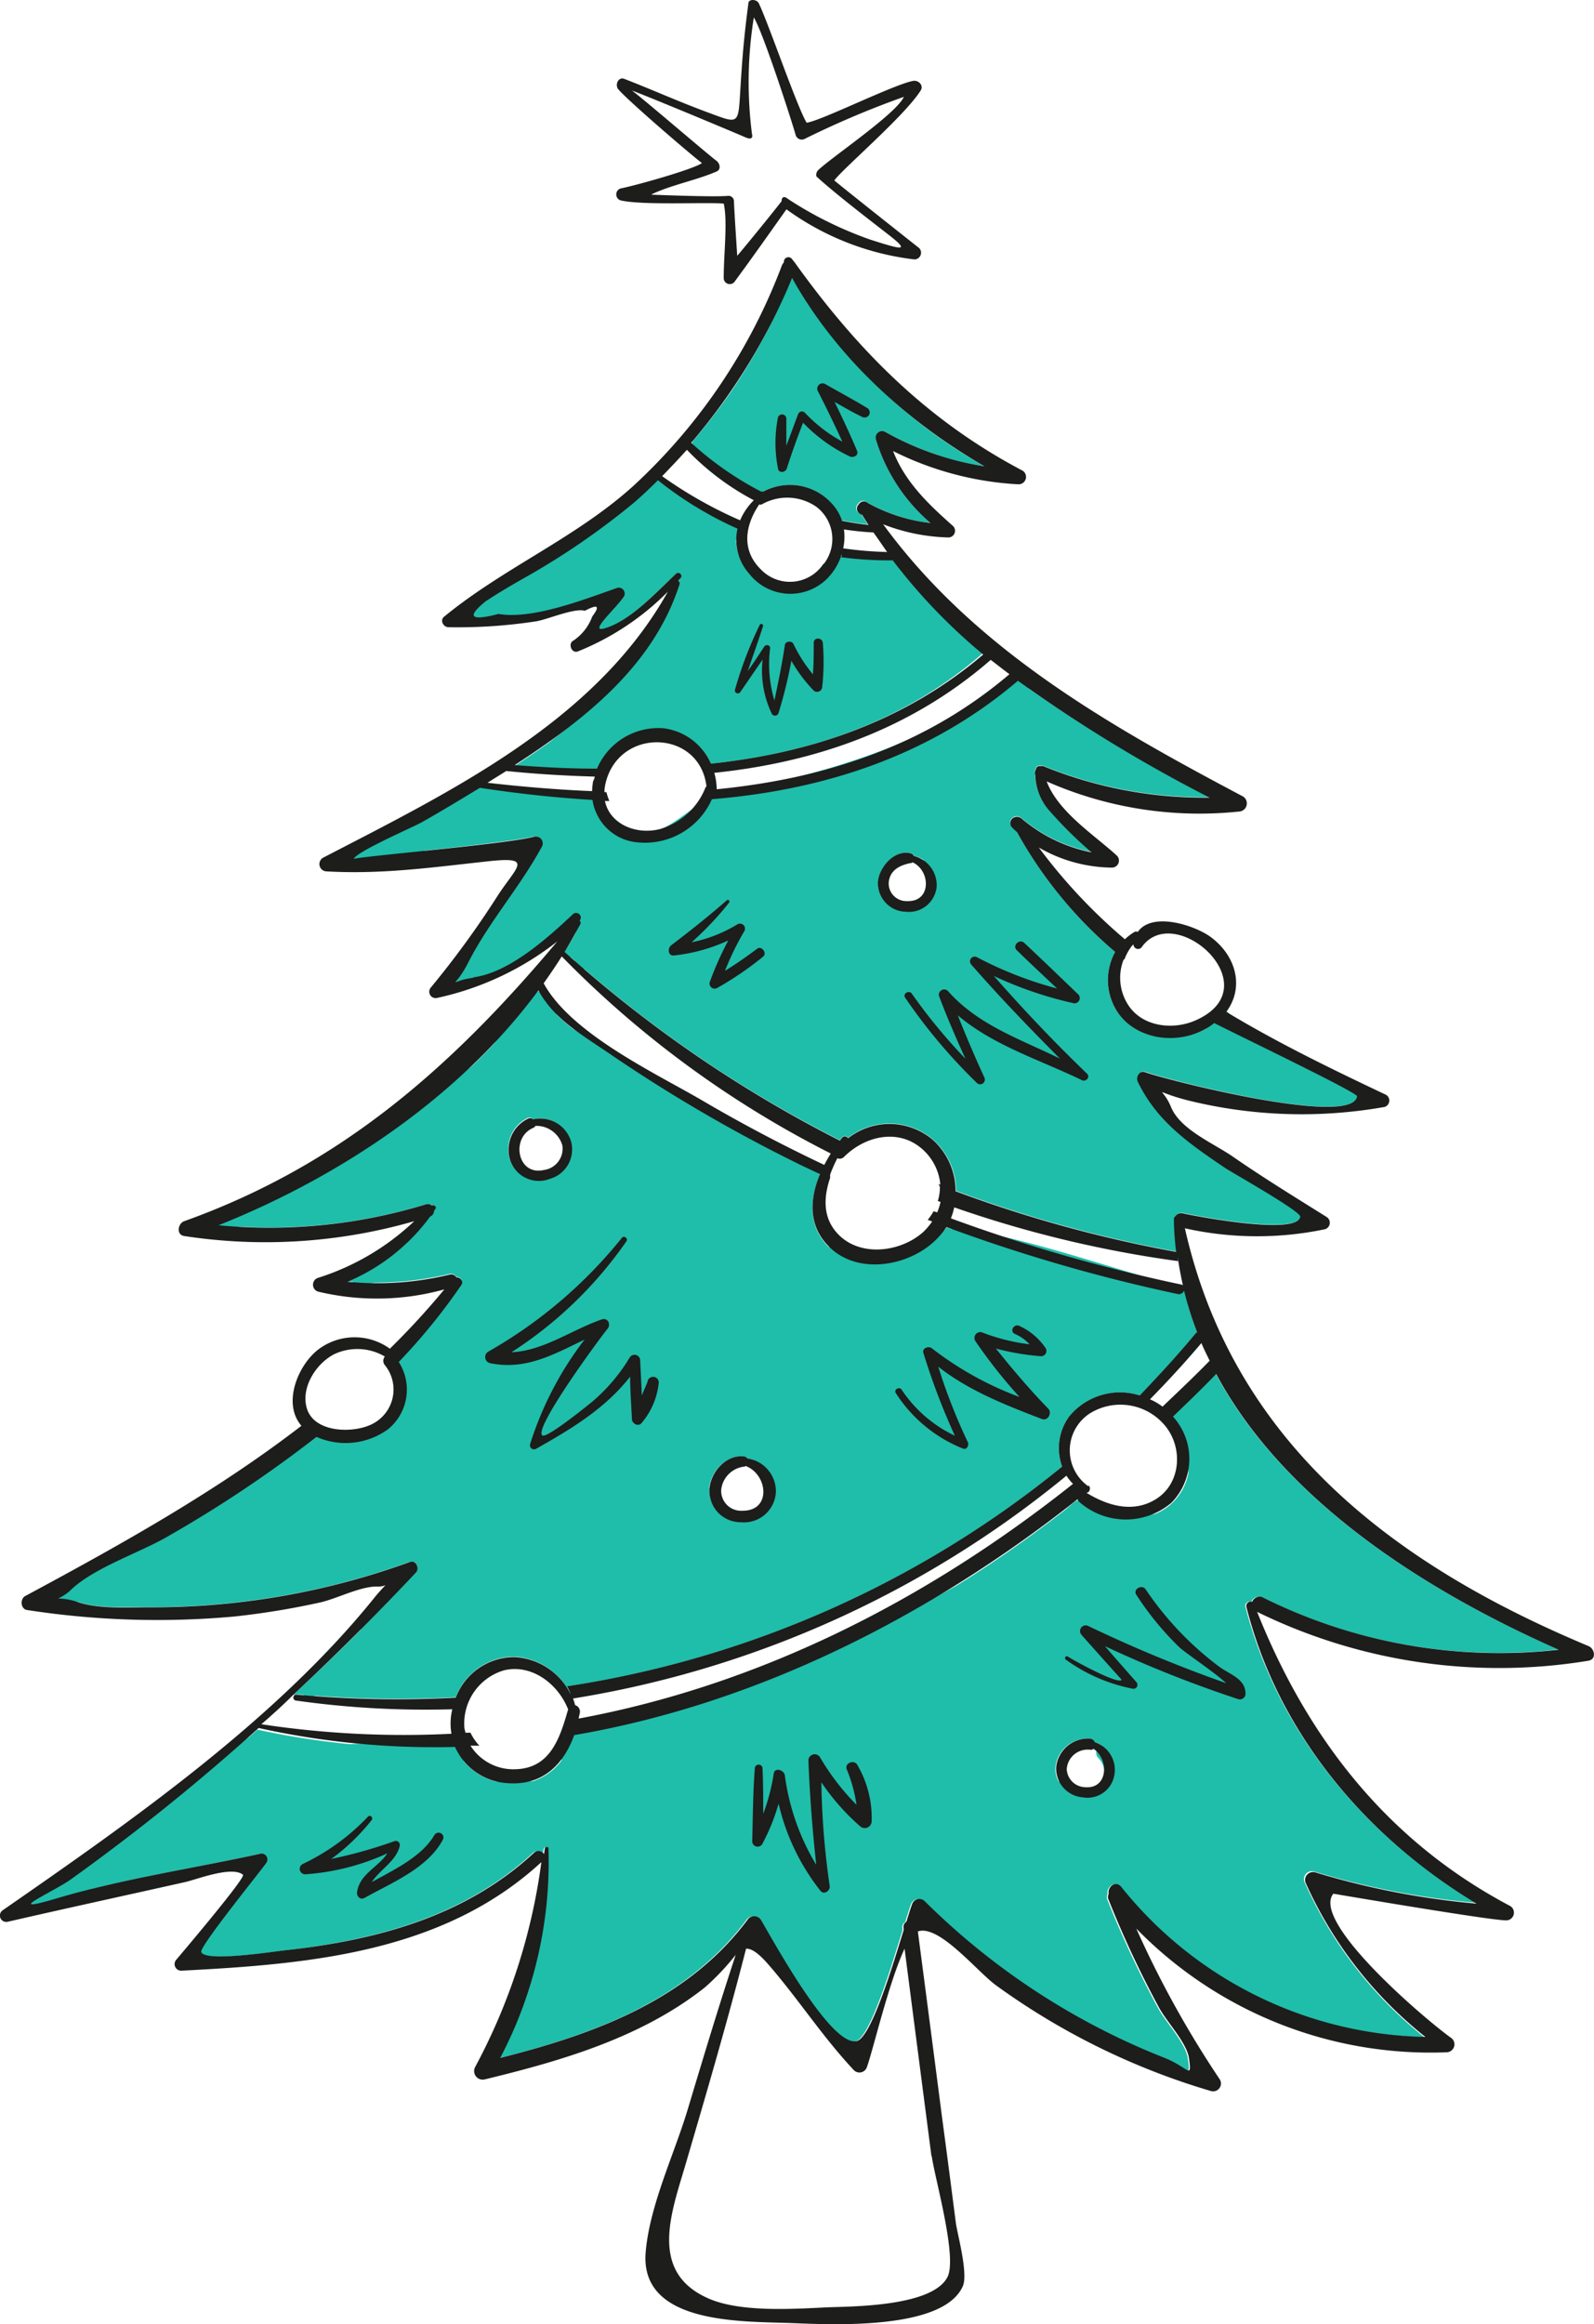
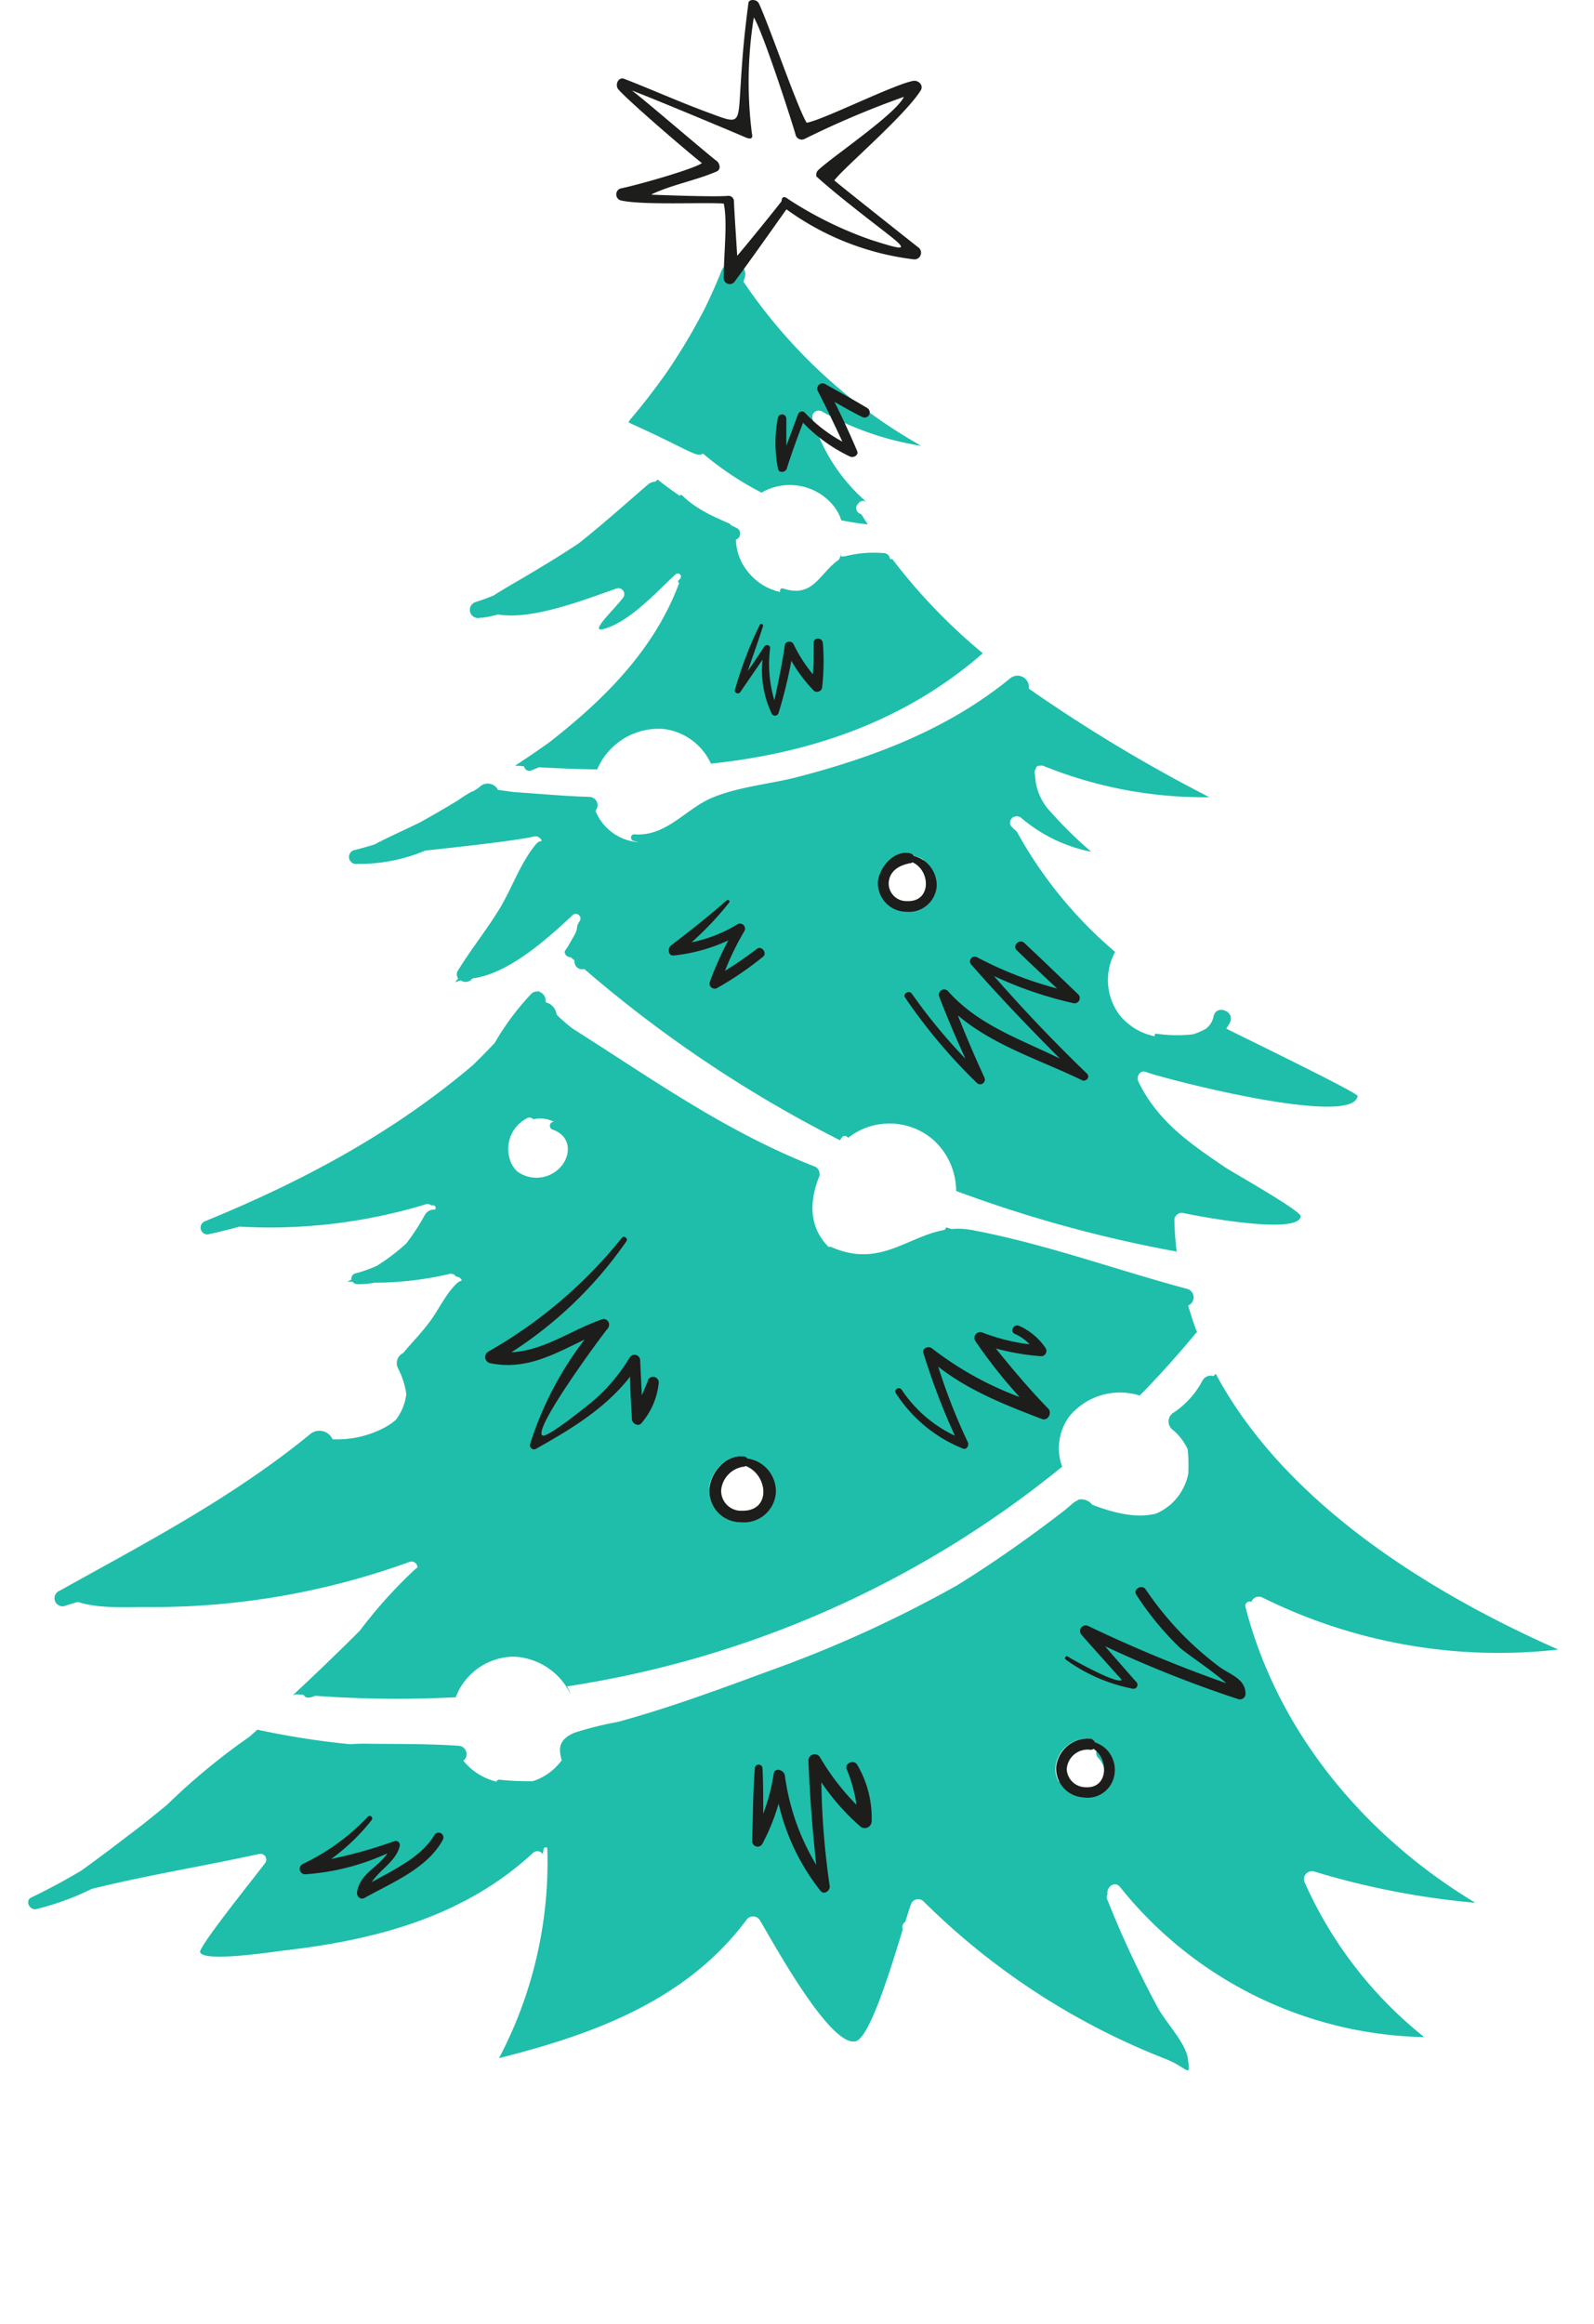
<svg xmlns="http://www.w3.org/2000/svg" viewBox="0 0 152.46 222.18">
  <defs>
    <style>.cls-1{isolation:isolate;}.cls-2{fill:#1ebeaa;mix-blend-mode:multiply;}.cls-3{fill:#1d1d1b;}</style>
  </defs>
  <g class="cls-1">
    <g id="Слой_1" data-name="Слой 1">
      <path class="cls-2" d="M119.69,153.13a.76.76,0,0,1,1-.44,50.84,50.84,0,0,0,28.35,5c-12.52-5.53-26.18-14.09-32.76-26.36-.07.08-.15.15-.22.22A.89.89,0,0,0,115,132a8.31,8.31,0,0,1-2.69,3,1,1,0,0,0-.21,1.63,5.27,5.27,0,0,1,1.49,1.9,12.78,12.78,0,0,1,.07,2.05c0,.06,0,.16,0,.29a5.4,5.4,0,0,1-1.56,2.83,5.5,5.5,0,0,1-1.54,1c-2,.49-4.18-.13-6.09-.85a1.32,1.32,0,0,0-1.33-.49s0,0,0,0l-.13.1a1.4,1.4,0,0,0-.36.22l-.81.69c-3.32,2.56-6.77,5-10.32,7.19a116.73,116.73,0,0,1-18,8.19c-4.74,1.75-9.55,3.53-14.43,4.86a30.94,30.94,0,0,0-4.19,1.05c-1.66.72-1.4,1.73-1.18,2.62a5.49,5.49,0,0,1-2.78,2c-.81,0-1.85,0-3.16-.15a.26.26,0,0,0-.29.19,5.88,5.88,0,0,1-3.17-2,.8.8,0,0,0-.46-1.43c-3-.21-6-.16-9-.2-.25,0-.74,0-1.37.05a78.12,78.12,0,0,1-8.87-1.39l0,0-.78.69A62.18,62.18,0,0,0,16,172.51c-1.21,1-2.44,2-3.67,2.91-1.51,1.16-3,2.29-4.57,3.41Q5.43,180.22,3,181.39c-.64.3-.17,1.26.47,1.11a26,26,0,0,0,5.31-1.93c5.27-1.31,10.73-2.18,16-3.34a.56.56,0,0,1,.62.81c-.29.46-6.4,8-6.26,8.57.26,1,6.79,0,7.93-.14,8.79-1,17.28-3.2,23.92-9.35a.61.61,0,0,1,.93.15c0-.18.06-.35.08-.52s.35-.23.35,0a40.24,40.24,0,0,1-4.62,20c9-2.27,17.87-5.48,23.64-13.18a.77.77,0,0,1,1.31,0c1.21,2,6.65,12.05,9.12,11.58,1.35-.25,3.34-6.77,4.52-10.62,0-.07,0-.13,0-.2a.57.57,0,0,1,.27-.61c.22-.72.4-1.3.53-1.64a.73.73,0,0,1,1.22-.31,67.83,67.83,0,0,0,23,15c2.31.88,2.56,2.05,2.27,0-.21-1.47-2.09-3.42-2.85-4.81a96.76,96.76,0,0,1-4.83-10.32.58.58,0,0,1,0-.56c-.13-.66.67-1.32,1.19-.7a38.21,38.21,0,0,0,29.1,14.36A39.39,39.39,0,0,1,124.81,180a.76.76,0,0,1,.85-1.1,76.26,76.26,0,0,0,15.45,3c-10.52-6.34-18.91-16.27-22-28.34A.42.42,0,0,1,119.69,153.13Zm-15.42,13.09a.56.56,0,0,1,.44.34h0a2.12,2.12,0,0,1,.71.34A.68.68,0,0,0,105,168a2.18,2.18,0,0,1,0,3.12,2.31,2.31,0,0,1-3.33-.79.22.22,0,0,0-.4,0,2.39,2.39,0,0,1-.31-1.46A3.05,3.05,0,0,1,104.27,166.22Z" />
      <path class="cls-2" d="M45.94,59.05l.19,0a10.11,10.11,0,0,0,1.51-.31c3.28.56,8.25-1.41,11.38-2.5a.57.57,0,0,1,.62.83c-.68,1-3.42,3.48-1.9,3.06,2.51-.7,5-3.5,6.87-5.22a.3.3,0,0,1,.43.43,2.61,2.61,0,0,0-.22.24.27.27,0,0,1,.13.18C62.58,62.11,57.8,66.87,52.49,71c-1.07.76-2.16,1.5-3.24,2.21.29,0,.59,0,.88.06a.5.5,0,0,0,.68.38c.25-.09.49-.2.74-.3,1.85.1,3.71.18,5.57.2a6.38,6.38,0,0,1,6.38-3.86A5.75,5.75,0,0,1,68,73C77.47,72,86.49,69,94,62.45a54.75,54.75,0,0,1-8.65-9s0,0-.09,0h-.13a.63.63,0,0,0-.68-.58,11.11,11.11,0,0,0-3.66.32l-.37,0a1.45,1.45,0,0,0,.05-.3,5.19,5.19,0,0,1-.23.62l-.15.09c-1.79,1.37-2.38,3.59-5.21,2.65a.23.23,0,0,0-.25.34,5.31,5.31,0,0,1-3-1.82,5,5,0,0,1-1.24-3.19.6.6,0,0,0,.12-1.08v0l-.61-.3a.23.23,0,0,0-.13-.15c-.59-.25-1.14-.5-1.68-.76s-.93-.5-1.39-.78a9.05,9.05,0,0,1-1.42-1.12.17.17,0,0,0-.28,0c-.72-.49-1.42-1-2.1-1.55l-.21.2a1.19,1.19,0,0,0-.75.31c-2.1,1.8-4.29,3.78-6.6,5.6-1.8,1.2-3.65,2.31-5.53,3.42-.87.5-1.73,1-2.59,1.55-.56.23-1.13.45-1.72.63A.76.76,0,0,0,45.94,59.05Z" />
-       <path class="cls-2" d="M67.24,43.36a29.63,29.63,0,0,0,5.61,3.74l.05,0A.2.2,0,0,1,73,47a5.41,5.41,0,0,1,6.47,1.06,4.55,4.55,0,0,1,1,1.68c.83.16,1.67.3,2.53.39-.2-.32-.41-.62-.6-.95a1.51,1.51,0,0,1-.18-.09.57.57,0,0,1-.15-.93.56.56,0,0,1,.86-.13A16.12,16.12,0,0,0,89,50a17,17,0,0,1-5.22-8,.62.62,0,0,1,.9-.7,28.23,28.23,0,0,0,9.5,3.29,50.38,50.38,0,0,1-17-15.69l.12-.39a1.08,1.08,0,0,0-1.22-1.4c-.11-.18-.22-.36-.32-.55-.12.29-.25.57-.37.85a1.32,1.32,0,0,0-.33.48c-.47,1.21-1,2.37-1.54,3.49a57.48,57.48,0,0,1-3.63,6.11c-1.09,1.56-2.27,3.09-3.56,4.61a.94.94,0,0,0-.14.26l0,0,0,0C66.05,43.06,66.61,43.78,67.24,43.36Z" />
+       <path class="cls-2" d="M67.24,43.36a29.63,29.63,0,0,0,5.61,3.74l.05,0A.2.2,0,0,1,73,47a5.41,5.41,0,0,1,6.47,1.06,4.55,4.55,0,0,1,1,1.68c.83.16,1.67.3,2.53.39-.2-.32-.41-.62-.6-.95a1.51,1.51,0,0,1-.18-.09.57.57,0,0,1-.15-.93.56.56,0,0,1,.86-.13a17,17,0,0,1-5.22-8,.62.62,0,0,1,.9-.7,28.23,28.23,0,0,0,9.5,3.29,50.38,50.38,0,0,1-17-15.69l.12-.39a1.08,1.08,0,0,0-1.22-1.4c-.11-.18-.22-.36-.32-.55-.12.29-.25.57-.37.85a1.32,1.32,0,0,0-.33.48c-.47,1.21-1,2.37-1.54,3.49a57.48,57.48,0,0,1-3.63,6.11c-1.09,1.56-2.27,3.09-3.56,4.61a.94.94,0,0,0-.14.26l0,0,0,0C66.05,43.06,66.61,43.78,67.24,43.36Z" />
      <path class="cls-2" d="M34.14,82.59a16.48,16.48,0,0,0,6.54-1.28c4.16-.44,8.94-1,10.37-1.34a.65.65,0,0,1,.77.42.83.83,0,0,0-.52.27c-1.44,1.7-2.24,4-3.39,6-1.26,2.1-2.8,4-4.09,6.09a.65.65,0,0,0,0,.78c-.38.5-.4.39.24.19a.83.83,0,0,0,.94,0c.08-.06.14-.13.21-.19h0c3.43-.44,7.13-3.78,9.51-6a.45.45,0,0,1,.7.57h0a1.07,1.07,0,0,0-.23.57,1.91,1.91,0,0,1-.14.52c-.23.43-.48.86-.73,1.29l-.23.34a.48.48,0,0,0-.08.18L54,91l0,0a.56.56,0,0,0,.58.5l.38.33a.72.72,0,0,0,.92.8A121,121,0,0,0,80.33,109l.23-.3a.34.34,0,0,1,.55.08,6.4,6.4,0,0,1,8.15.18,6.6,6.6,0,0,1,2.19,4.89,124.37,124.37,0,0,0,21.12,5.8c0,.07,0,.13,0,.19a27.86,27.86,0,0,1-.24-3.06v-.13s0-.09,0-.13a.35.35,0,0,1,.13-.27.7.7,0,0,1,.72-.29c.85.2,11,2.18,11.23.32.07-.51-6.5-4.2-7.2-4.67-3.41-2.31-6.49-4.41-8.33-8.22-.22-.44.14-1.12.7-.92,1.9.7,19.86,5.34,20.27,2.3,0-.29-8.94-4.64-12.57-6.44a4.56,4.56,0,0,0,.34-.54c.58-1.12-1.29-1.81-1.54-.65a2,2,0,0,1-.73,1.2,6.62,6.62,0,0,1-1.22.53,13.13,13.13,0,0,1-3.56-.06c-.13,0-.18.19-.08.26A5.73,5.73,0,0,1,107.06,97a5.57,5.57,0,0,1-.4-6,41,41,0,0,1-9.4-11.49c-.15-.15-.32-.28-.47-.45a.56.56,0,0,1-.07-.76s0,0,.07-.08h0a.28.28,0,0,1,.2-.13.66.66,0,0,1,.69.1,14.7,14.7,0,0,0,6.7,3.24,39,39,0,0,1-3.89-3.82A5.35,5.35,0,0,1,99,74.08a.7.7,0,0,1,.08-.62v0a.3.3,0,0,1,.37-.25.57.57,0,0,1,.34,0,40.78,40.78,0,0,0,15.88,3A148.93,148.93,0,0,1,98.4,65.83a1.09,1.09,0,0,0-1.76-1c-5.93,4.85-12.94,7.51-20.28,9.43-2.65.69-5.72.94-8.25,2S63.73,80,60.66,79.76c-.37,0-.41.51-.09.62l.49.13a4.82,4.82,0,0,1-4.11-3,.8.8,0,0,0-.54-1.33c-2.42-.07-4.83-.3-7.24-.46l-1.54-.21a1.1,1.1,0,0,0-1.74-.3l-.17.14-.48.3a.53.53,0,0,0-.2.07,14.57,14.57,0,0,0-1.28.82c-1.14.68-2.29,1.36-3.45,2-.48.28-2.78,1.29-4.52,2.2-.6.18-1.21.35-1.82.51A.66.66,0,0,0,34.14,82.59ZM84,84.3c.13-1.43,1.62-3.15,3.18-2.71a.41.41,0,0,1,.26.24,2.45,2.45,0,0,1,.91.38.55.55,0,0,0,.09.65,2.46,2.46,0,0,1,.1,3.23,3,3,0,0,1-3.21.55.25.25,0,0,0-.17,0A2.54,2.54,0,0,1,84,84.3Z" />
      <path class="cls-2" d="M6.26,153.5l1.13-.35.09,0c2.06.66,4.69.46,6.85.48a72,72,0,0,0,24.84-4.32.57.57,0,0,1,.76.55,1.18,1.18,0,0,0-.24.17,44.84,44.84,0,0,0-5.26,5.84l0,0Q31.3,159,28.07,162l.06.06a.25.25,0,0,1,.21-.09l.69.05a.52.52,0,0,0,.58.25c.2,0,.38-.11.56-.16a107.42,107.42,0,0,0,13.42.14,6,6,0,0,1,5.57-3.88A6.32,6.32,0,0,1,54.59,162a4.31,4.31,0,0,0-.35-.79,98.42,98.42,0,0,0,47.35-21,5.14,5.14,0,0,1,.68-4.8,6.28,6.28,0,0,1,6.74-2c1.85-1.89,3.63-3.86,5.34-5.93a.44.44,0,0,1,.15-.1c-.33-.85-.6-1.71-.86-2.58a.84.84,0,0,0-.06-1.58c-6.82-1.82-13.72-4.35-20.66-5.64a7.16,7.16,0,0,0-1.94-.09l-.46-.16-.16.24c-3.63.64-6.25,3.68-10.88,1.63a.36.36,0,0,0-.23,0c-2-2-1.8-4.58-.82-6.92l-.05,0a.73.73,0,0,0-.47-.77c-8.57-3.36-15.55-8.38-23.14-13.18A16.1,16.1,0,0,1,53.24,97a1.36,1.36,0,0,0-1-1.17l-.06-.08a.88.88,0,0,0-.6-.94l-.06-.1-.06.08a.75.75,0,0,0-.66.23,25.3,25.3,0,0,0-3.49,4.69c-.68.72-1.37,1.42-2.08,2.11-7.59,6.45-16.23,11.09-25.66,14.94A.65.65,0,0,0,19.9,118c1-.21,2-.47,3-.74a51.35,51.35,0,0,0,17.81-2.13.56.56,0,0,1,.56.12c.21-.12.51.1.36.33a.21.21,0,0,1,0,.06,1,1,0,0,0-1,.51,20.67,20.67,0,0,1-1.78,2.73A20,20,0,0,1,36.06,121a12.55,12.55,0,0,1-2.06.73.51.51,0,0,0-.38.6l-.4.19.5,0a.54.54,0,0,0,.42.24,8.15,8.15,0,0,0,1.69-.14,31.65,31.65,0,0,0,7.14-.83.59.59,0,0,1,.66.26.55.55,0,0,1,.54.37,1.1,1.1,0,0,0-.45.24c-1.07,1-1.74,2.51-2.61,3.68s-1.72,2-2.54,3a1.08,1.08,0,0,0-.52,1.43,7.74,7.74,0,0,1,.81,2.49,4.94,4.94,0,0,1-1,2.47,5.94,5.94,0,0,1-1.31.86,9.74,9.74,0,0,1-4.74,1,1.38,1.38,0,0,0-2.11-.52c-7.45,6.1-15.67,10.36-24,15A.74.74,0,0,0,6.26,153.5ZM53,107.25a.58.58,0,0,0-.14,0,.39.39,0,0,0,0,.74c2,.68,1.78,2.92.28,4a3.11,3.11,0,0,1-3.66,0,2.64,2.64,0,0,1-.7-1.11,3.29,3.29,0,0,1,1.67-4A.47.47,0,0,1,51,107,2.91,2.91,0,0,1,53,107.25Zm14.82,35c.18-1.58,1.63-3.23,3.34-3a.38.38,0,0,1,.27.18,2.79,2.79,0,0,1,.65.14.64.64,0,0,0,.24.7,2.8,2.8,0,0,1,.87,3.91c-.9,1.14-3.07,1.33-3.89,0a.5.5,0,0,0-.85,0l0,.09A2.77,2.77,0,0,1,67.86,142.23Z" />
-       <path class="cls-3" d="M151.94,157.36c-18.72-7.82-34-19.5-38.61-39.94a31.69,31.69,0,0,0,13.4.09.65.65,0,0,0,.16-1.17c-3-1.88-6.09-3.77-9-5.79-1.9-1.3-5-2.57-5.89-4.73-.82-2-1.94-1.53,1.69-.61a45.35,45.35,0,0,0,18.74.61.64.64,0,0,0,.14-1.16c-5.28-2.5-10.43-5-15.28-7.93,1.71-2.29,1-5.3-1.47-7.14-1.54-1.14-5.62-2.47-7-.5a.33.33,0,0,0-.31,0,5.43,5.43,0,0,0-.92.7,52.51,52.51,0,0,1-8.23-8.77,14.2,14.2,0,0,0,7,1.92.67.67,0,0,0,.47-1.14c-2.18-2-5.61-4.17-6.72-7.1a36.2,36.2,0,0,0,18.4,2.88.78.78,0,0,0,.38-1.44C106,69.32,93.21,62.07,84.47,50.12a18.42,18.42,0,0,0,6.26,1.26.64.64,0,0,0,.44-1.08c-2.41-2.13-4.6-4.23-5.75-7.18a30.4,30.4,0,0,0,12,3.18A.71.71,0,0,0,97.82,45c-9.13-4.8-15.75-11.49-21.71-19.77,0,0,0,0-.06-.09l-.28-.35a.43.43,0,0,0-.79.29.92.92,0,0,0-.19.28,55,55,0,0,1-14.2,21.08c-5.53,5-12.41,7.83-18.12,12.52-.42.35-.06,1,.43,1a49.38,49.38,0,0,0,8.42-.57c1.06-.18,3.66-1.3,4.62-1,1.24-.66,1.48-.48.71.54a4.75,4.75,0,0,1-1.93,2.39c-.36.37,0,1.17.56.95a25.48,25.48,0,0,0,8.6-5.71C56.92,69,43.12,75.66,30.89,82a.7.7,0,0,0,.35,1.3c5.46.31,10.43-.43,15.79-1,4.08-.4,2.25.65.42,3.56a88.44,88.44,0,0,1-6.24,8.54.61.61,0,0,0,.59,1A28.29,28.29,0,0,0,53.3,90c-10,11.91-20.59,21.34-35.68,26.74-.61.22-.79,1.3,0,1.42a51.41,51.41,0,0,0,22-1.42,23.76,23.76,0,0,1-9.21,5.42.69.69,0,0,0,0,1.31,24.15,24.15,0,0,0,12.09-.21,74.33,74.33,0,0,1-5.21,5.67,5.76,5.76,0,0,0-6.84.07c-1.95,1.5-3.47,5.16-1.62,7.3-8.13,6.26-17.18,11.31-26.41,16.27-.52.27-.46,1.25.17,1.34a81.43,81.43,0,0,0,19.85.62,75.58,75.58,0,0,0,8.17-1.34c1.69-.38,3.93-1.6,5.59-1.52a1.78,1.78,0,0,0,.67-.13,17.57,17.57,0,0,0-1.18,1.34C26.25,164.54,12.49,174.13.28,182.6a.61.61,0,0,0,.47,1.11c5.66-1.3,11.33-2.53,17-3.8,1.05-.24,4.45-1.57,5.49-.69.29.24-5.43,7-6.37,8.11a.63.63,0,0,0,.44,1.06c12.24-.62,25.06-1.71,34.47-10.38a57.1,57.1,0,0,1-6.33,19.58.82.82,0,0,0,.92,1.19c7.36-1.78,15-4,21.06-8.8a23.6,23.6,0,0,0,2.94-3.11c-1.63,4.92-3.12,9.89-4.62,14.87-1.28,4.24-3.65,9.17-4,13.64-.49,6.76,9,6.53,13.78,6.69,3.89.15,14.67.74,16.56-3.52.53-1.19-.52-5-.66-6-.44-3.41-.88-6.83-1.34-10.24q-1.14-8.83-2.3-17.67c2-.71,5.62,3.78,7.45,5.13a67.4,67.4,0,0,0,20.6,10.13.75.75,0,0,0,.84-1.1,96.77,96.77,0,0,1-8-14.44,39.33,39.33,0,0,0,29.69,11.83.76.76,0,0,0,.39-1.4c-2.55-1.83-13.4-11.08-11.23-13.76,0,0,15,2.56,16.54,2.55a.74.74,0,0,0,.38-1.37c-11.72-6.19-19.37-16-24.21-28.12a52.63,52.63,0,0,0,31.68,4.67C152.74,158.62,152.51,157.59,151.94,157.36ZM115.7,130.08c-1.46,1.5-3,2.95-4.51,4.39a5.54,5.54,0,0,0-1.2-.7c1.71-1.74,3.35-3.52,4.92-5.38C115.16,129,115.43,129.52,115.7,130.08Zm-11.61,12a4.21,4.21,0,0,1,.13-6.95,5.54,5.54,0,0,1,7.17,1.11c1.8,2.11,1.6,5.63-.91,7.12-2.17,1.3-4.59.56-6.57-.66a.32.32,0,0,0,.31-.27A.34.34,0,0,0,104.09,142ZM55,163a4.57,4.57,0,0,0-.19-.63A99.1,99.1,0,0,0,102,141.07a4.68,4.68,0,0,0,.63.78c-14.06,11.17-30,19.23-47.29,22.44l.12-.55A.65.65,0,0,0,55,163Zm52.48-71.27s0,0,.06,0a5,5,0,0,1,.73-1.32s0,0,0,0,.1-.09.14-.14a.44.44,0,0,0,.82.23c3.22-4.4,12.43,3.89,5.06,7.07-2.06.88-4.82.61-6.23-1.28A4.77,4.77,0,0,1,107.47,91.73ZM96.55,64.45c-8.23,7-17.89,10-28,11a6,6,0,0,0-.23-1.57c9.61-1,18.76-4.12,26.44-10.8C95.35,63.53,95.94,64,96.55,64.45ZM84.85,52.77a36,36,0,0,1-4.2-.35,5.25,5.25,0,0,0,.07-1.81,26.67,26.67,0,0,0,2.82.29C84,51.53,84.41,52.15,84.85,52.77ZM75.76,26.58c4.22,7.56,10.93,13.69,18.41,18a28.23,28.23,0,0,1-9.5-3.29.62.62,0,0,0-.9.7A17,17,0,0,0,89,50a16.12,16.12,0,0,1-6-1.92.56.56,0,0,0-.86.13.57.57,0,0,0,.15.93,1.51,1.51,0,0,0,.18.09c.19.33.4.63.6.95-.86-.09-1.7-.23-2.53-.39a4.55,4.55,0,0,0-1-1.68A5.41,5.41,0,0,0,73,47a.2.2,0,0,0-.14,0l-.05,0a31,31,0,0,1-6.7-4.67A58.58,58.58,0,0,0,75.76,26.58Zm3,27.32a3.85,3.85,0,0,1-6,.52c-1.9-1.87-1.47-4.25-.14-6.2a.39.39,0,0,0,.24,0,4.9,4.9,0,0,1,5.21.22A3.87,3.87,0,0,1,78.8,53.9ZM65.7,43a24.93,24.93,0,0,0,6.4,4.82,6,6,0,0,0-1.31,1.92,41.18,41.18,0,0,1-7.46-4.22Q64.56,44.26,65.7,43ZM65,55.84a.28.28,0,0,0-.14-.31,2.61,2.61,0,0,1,.22-.24.3.3,0,0,0-.43-.43c-1.85,1.72-4.36,4.52-6.87,5.22-1.52.42,1.22-2,1.9-3.06a.57.57,0,0,0-.62-.83c-3.13,1.09-8.1,3.06-11.38,2.5-2.68.7-3.08.3-1.24-1.2,1.12-.74,2.28-1.43,3.44-2.09A71.46,71.46,0,0,0,60.7,48c.77-.67,1.51-1.37,2.23-2.09a34.81,34.81,0,0,0,7.61,4.63,4.85,4.85,0,0,0,1.12,4.31,5,5,0,0,0,7.44.48,5.71,5.71,0,0,0,1.41-2.36,1.45,1.45,0,0,1-.05.3,35.54,35.54,0,0,0,4.84.3s0,0,.09,0a54.75,54.75,0,0,0,8.65,9C86.49,69,77.47,72,68,73a5.75,5.75,0,0,0-4.52-3.38,6.38,6.38,0,0,0-6.38,3.86c-2.63,0-5.26-.14-7.87-.34C55.87,68.82,62.49,63.69,65,55.84ZM58,75.72l-.19,0a4.12,4.12,0,0,1,.12-.89c1.32-5.35,9-5.08,9.64.34,0,0-.06.06-.09.1a6.67,6.67,0,0,1-4.41,4c-2.33.56-4.77-.55-5.21-2.7l.42,0A6.1,6.1,0,0,1,58,75.72Zm-9.52-2s.06,0,.1,0c2.76.28,5.53.44,8.3.52,0,.18-.13.35-.17.53a8.33,8.33,0,0,0-.08.86c-3.34-.14-6.69-.42-10-.8C47.21,74.45,47.85,74.07,48.46,73.68Zm-3.2,19.75c-2.5.32-1.88,1.25-.48-1.48,1.93-3.81,4.94-7.21,7-11a.66.66,0,0,0-.73-1c-2.67.72-17.16,1.92-17.25,2.13.32-.74,5.75-3.07,6.51-3.51,1.88-1.06,3.73-2.18,5.57-3.3,3.56.55,7.17.94,10.77,1.16a4.76,4.76,0,0,0,4.47,4.07,7,7,0,0,0,6.95-4.14c10.6-.86,20.77-4.08,29.27-11.32a142.56,142.56,0,0,0,18.33,11.17,40.78,40.78,0,0,1-15.88-3,.57.57,0,0,0-.34,0,.3.3,0,0,0-.37.25v0a.7.7,0,0,0-.08.62,5.35,5.35,0,0,0,1.49,3.54,39,39,0,0,0,3.89,3.82,14.7,14.7,0,0,1-6.7-3.24.66.66,0,0,0-.69-.1.28.28,0,0,0-.2.13h0s-.07.05-.07.08a.56.56,0,0,0,.07.76c.15.17.32.3.47.45A41,41,0,0,0,106.66,91a5.57,5.57,0,0,0,.4,6c2.1,2.74,6.43,2.87,9,.86l.08-.06c2.32,1.19,13.7,6.65,13.66,7-.41,3-18.37-1.6-20.27-2.3-.56-.2-.92.48-.7.92,1.84,3.81,4.92,5.91,8.33,8.22.7.47,7.27,4.16,7.2,4.67-.23,1.86-10.38-.12-11.23-.32a.7.7,0,0,0-.72.29.35.35,0,0,0-.13.27s0,.09,0,.13v.13a27.86,27.86,0,0,0,.24,3.06c0-.06,0-.12,0-.19a124.37,124.37,0,0,1-21.12-5.8A6.6,6.6,0,0,0,89.26,109a6.4,6.4,0,0,0-8.15-.18.34.34,0,0,0-.55-.08l-.23.3A121.74,121.74,0,0,1,54,91c.53-.87,1-1.74,1.5-2.64a.3.3,0,0,0-.05-.35.45.45,0,0,0-.7-.57C52.39,89.65,48.69,93,45.26,93.43Zm67.38,26.8c.12.88.29,1.74.48,2.6a.37.37,0,0,0-.19-.08,159.06,159.06,0,0,1-22-6.32,7,7,0,0,0,.32-1.05,110.16,110.16,0,0,0,21.41,5.14C112.67,120.43,112.66,120.34,112.64,120.23ZM89.9,113.52a4.58,4.58,0,0,1-.2,1.29l.26.09a5.83,5.83,0,0,1-.32,1l-.35-.11a4.57,4.57,0,0,1-.56.82l.43.16a6.69,6.69,0,0,1-.85,1c-2.23,2-6.26,2.46-8.34,0-1.28-1.5-1.18-3.38-.57-5.17,0,0,0,0,0,0a3.06,3.06,0,0,1,0-.32,14.72,14.72,0,0,1,.69-1.56.56.56,0,0,0,.62-.11c2.08-2.08,5.42-2.83,7.73-.55a5.14,5.14,0,0,1,1.5,3.19l-.17-.07C89.87,113.39,89.9,113.45,89.9,113.52ZM53.73,91.43a97.39,97.39,0,0,0,25.73,18.84c-.22.35-.42.71-.62,1.09q-6-2.83-11.69-6.17C62.74,102.61,54.64,98.84,52,94,52.61,93.14,53.18,92.3,53.73,91.43ZM32,129.44a5.18,5.18,0,0,1,4.81.24.64.64,0,0,0,0,.82,3.69,3.69,0,0,1-1.15,5.6c-1.75.94-5.56.92-6.3-1.43C28.73,132.65,30.25,130.31,32,129.44ZM28.07,162q6-5.61,11.71-11.67c.39-.42,0-1.25-.61-1a72,72,0,0,1-24.84,4.32c-2.16,0-4.79.18-6.85-.48a5.78,5.78,0,0,0-1.93-.36,4.36,4.36,0,0,0,1.3-.89c2.25-2.09,6.42-3.45,9.12-5a119.88,119.88,0,0,0,14.3-9.56,6.9,6.9,0,0,0,6.87-.75,4.89,4.89,0,0,0,1-6.41,57.87,57.87,0,0,0,6-7.38c.23-.34-.16-.75-.49-.71a.59.59,0,0,0-.66-.26,29.35,29.35,0,0,1-9.75.68,18.86,18.86,0,0,0,7.91-6.24.57.57,0,0,0,.36-.5c0-.08.09-.13.14-.21.15-.23-.15-.45-.36-.33a.56.56,0,0,0-.56-.12,51.21,51.21,0,0,1-19.83,2C32.52,112.5,44,104.84,51.5,94.67c1.44,2.73,4.23,4.3,6.82,6.07a147,147,0,0,0,18,10.5c.7.35,1.41.67,2.11,1-1,2.38-1.16,5,.93,7,2.83,2.75,7.88,1.75,10.37-.94a6.35,6.35,0,0,0,.79-1,159.49,159.49,0,0,0,22.15,6.41.51.51,0,0,0,.58-.34,32.23,32.23,0,0,0,1.25,4,.44.44,0,0,0-.15.1c-1.71,2.07-3.49,4-5.34,5.93a6.28,6.28,0,0,0-6.74,2,5.14,5.14,0,0,0-.68,4.8,98.42,98.42,0,0,1-47.35,21,4.31,4.31,0,0,1,.35.79,6.32,6.32,0,0,0-5.43-3.58,6,6,0,0,0-5.57,3.88A105.08,105.08,0,0,1,28.34,162a.25.25,0,0,0-.21.09.29.29,0,0,0,.13.47,88.46,88.46,0,0,0,15,.84,5.69,5.69,0,0,0-.16,1.15,5.81,5.81,0,0,0,.08,1.19A91,91,0,0,1,25,164.83C26.06,163.91,27.07,163,28.07,162ZM45,165.64l-.49,0c0-.16-.08-.29-.09-.44a5.29,5.29,0,0,1,3.81-5.53c2.66-.62,5.16,1.33,6.11,3.74-.79,2.74-1.69,5.61-5,5.72a4.85,4.85,0,0,1-4.34-2.25c.28,0,.56,0,.85,0A4.86,4.86,0,0,1,45,165.64Zm44.12,40.48c.26,2,2.46,9.62,1.51,11.54-1.44,2.87-9.26,2.82-11.47,2.91-3.4.16-8.69.53-11.73-1-5.38-2.61-3.15-8.23-1.83-12.76,2-6.82,4-13.65,5.76-20.53.55,0,1.19.42,2.23,1.63,2.81,3.25,5.09,6.81,8.09,10a.75.75,0,0,0,1.24-.32c.56-1.51,2.11-8.16,3.6-11.3Q87.8,196.2,89.09,206.12Zm31.65-53.43a.76.76,0,0,0-1,.44.42.42,0,0,0-.55.51c3.06,12.07,11.45,22,22,28.34a76.26,76.26,0,0,1-15.45-3,.76.76,0,0,0-.85,1.1,39.39,39.39,0,0,0,11.41,14.64,38.21,38.21,0,0,1-29.1-14.36c-.52-.62-1.32,0-1.19.7a.58.58,0,0,0,0,.56,96.76,96.76,0,0,0,4.83,10.32c.76,1.39,2.64,3.34,2.85,4.81.29,2.1,0,.93-2.27,0a67.83,67.83,0,0,1-23-15,.73.73,0,0,0-1.22.31c-.13.34-.31.92-.53,1.64a.57.57,0,0,0-.27.61c0,.07,0,.13,0,.2-1.18,3.85-3.17,10.37-4.52,10.62-2.47.47-7.91-9.54-9.12-11.58a.77.77,0,0,0-1.31,0c-5.77,7.7-14.66,10.91-23.64,13.18a40.24,40.24,0,0,0,4.62-20c0-.23-.32-.22-.35,0s-.05.34-.08.52a.61.61,0,0,0-.93-.15c-6.64,6.15-15.13,8.39-23.92,9.35-1.14.13-7.67,1.14-7.93.14-.14-.58,6-8.11,6.26-8.57a.56.56,0,0,0-.62-.81c-6.43,1.41-13.15,2.39-19.44,4.26-5.56,1.65-.27-.65,1.34-1.82,1.93-1.38,3.83-2.8,5.72-4.25q6.32-4.87,12.23-10.21l0,0A77.71,77.71,0,0,0,43.52,167a5.87,5.87,0,0,0,5,3.46c3.4.27,5.4-1.81,6.4-4.59,17.5-3,34-11.35,48.16-22.56a.45.45,0,0,0,.14.26,6.74,6.74,0,0,0,8.83.08,6,6,0,0,0,.14-8.23c1.4-1.34,2.79-2.68,4.13-4.07,6.58,12.27,20.24,20.83,32.76,26.36A50.84,50.84,0,0,1,120.74,152.69Z" />
      <path class="cls-3" d="M59.34,19.15c2,.49,8,.17,9.88.31.39,1.71,0,4.78,0,7.15a.58.58,0,0,0,1.07.28c1.67-2.27,3.3-4.58,4.93-6.88A26,26,0,0,0,87.46,24.8a.64.64,0,0,0,.46-1.08c-1.8-1.42-7.58-6-8.12-6.47.72-1.05,6.71-6.14,8.26-8.6.31-.49-.21-1-.71-.92-1.89.35-8.85,3.84-10.2,4-.92-1.52-3.6-9.36-4.57-11.41-.21-.43-1-.42-1,0-.47,3.58-.61,5.61-.8,8.75-.17,2.9-.25,2.72-3.07,1.68s-5.31-2.17-8-3.21c-.58-.22-.92.58-.57,1,1,1.16,7,6.3,8,7.05-.77.57-6.27,2.13-7.8,2.43A.6.6,0,0,0,59.34,19.15Zm3-.58c1.91-.91,4.23-1.32,6.21-2.18.43-.18.31-.76,0-1-.77-.56-7.42-6.28-8.12-6.74,1.64.6,9.92,4.06,10.87,4.48.45.19.75.16.62-.35A38.87,38.87,0,0,1,72.1,1.67c.9,1.44,3.7,10.13,4,11.23a.61.61,0,0,0,.9.36,86.26,86.26,0,0,1,9.45-4c-.72,1.61-6.83,5.71-8.19,7a.63.63,0,0,0-.17.61c2,1.82,5.38,4.38,7,5.65,2,1.57,1.14,1.34-1.81.4a36.24,36.24,0,0,1-7.76-3.8l-.23-.16c-.36-.26-.54-.05-.53.27-1.05,1.36-4.14,5.13-4.25,5.22,0-.15-.29-4.32-.31-5.22a.52.52,0,0,0-.52-.51c-1.37.14-7.36-.11-7.36-.11Z" />
      <path class="cls-3" d="M104.72,166.55h0a.56.56,0,0,0-.44-.34,3.05,3.05,0,0,0-3.26,2.7,2.76,2.76,0,0,0,2.56,2.91,2.6,2.6,0,0,0,3-2.11A2.78,2.78,0,0,0,104.72,166.55Zm-.89,4.3a1.81,1.81,0,0,1-1.8-1.73,2,2,0,0,1,2.24-1.85.38.38,0,0,0,.32-.09C106.08,168.17,106,171,103.83,170.85Z" />
      <path class="cls-3" d="M86.67,87.16a2.66,2.66,0,0,0,2.92-2.42,2.88,2.88,0,0,0-2.18-2.91.41.41,0,0,0-.26-.24c-1.56-.44-3.05,1.28-3.18,2.71A2.73,2.73,0,0,0,86.67,87.16Zm.48-4.66s.08,0,.12-.07c1.75.78,1.84,3.81-.51,3.71A1.69,1.69,0,0,1,85,84.4C85.09,83.17,86.09,82.69,87.15,82.5Z" />
      <path class="cls-3" d="M70.88,145.52a3.05,3.05,0,0,0,3.33-2.87,3.18,3.18,0,0,0-2.74-3.23.38.38,0,0,0-.27-.18c-1.71-.24-3.16,1.41-3.34,3A3,3,0,0,0,70.88,145.52Zm.32-5.32s.07,0,.11-.06c2.13.79,2.52,4.33-.33,4.28a1.9,1.9,0,0,1-2-2A2.5,2.5,0,0,1,71.2,140.2Z" />
-       <path class="cls-3" d="M52.6,112.69a2.92,2.92,0,0,0,2-3.64A3.09,3.09,0,0,0,51,107a.47.47,0,0,0-.52-.05,3.29,3.29,0,0,0-1.67,4A2.89,2.89,0,0,0,52.6,112.69ZM51,107.82a.36.36,0,0,0,.21-.19,2.58,2.58,0,0,1,2.58,1.88A2.06,2.06,0,0,1,52,111.85C49.48,112.42,48.82,108.75,51,107.82Z" />
      <path class="cls-3" d="M75.25,44.8c.47-1.48,1-2.94,1.56-4.39a15.31,15.31,0,0,0,4.48,3.23c.32.16.87-.11.69-.53-.67-1.59-1.4-3.15-2.16-4.69.87.49,1.74,1,2.63,1.43a.49.49,0,0,0,.49-.85c-1.32-.8-2.69-1.53-4-2.28a.51.51,0,0,0-.7.7c.81,1.58,1.58,3.18,2.33,4.8a14.23,14.23,0,0,1-3.6-2.78.39.39,0,0,0-.64.17c-.38,1-.74,2-1.12,3,0-.86,0-1.73,0-2.6a.41.41,0,0,0-.8-.11,12.57,12.57,0,0,0,0,4.89C74.47,45.26,75.13,45.18,75.25,44.8Z" />
      <path class="cls-3" d="M70.8,66.17l2.14-3.12a9.54,9.54,0,0,0,.89,5.2.35.35,0,0,0,.63-.08,43.25,43.25,0,0,0,1.23-5A14.65,14.65,0,0,0,77.81,66a.49.49,0,0,0,.83-.34,21.84,21.84,0,0,0,.06-4.2c-.06-.54-.87-.57-.87,0,0,1,0,2-.08,3a13.92,13.92,0,0,1-1.86-2.9c-.16-.33-.77-.28-.82.1-.26,1.78-.63,3.55-1,5.3a12.07,12.07,0,0,1-.41-5c0-.32-.4-.38-.56-.15-.52.78-1,1.55-1.58,2.33.49-1.42,1-2.84,1.46-4.28a.17.17,0,0,0-.31-.13A37,37,0,0,0,70.28,66,.29.29,0,0,0,70.8,66.17Z" />
      <path class="cls-3" d="M92.34,101.21A52.59,52.59,0,0,1,87.22,95c-.27-.39-.92,0-.64.38a52.47,52.47,0,0,0,6.87,8.16.45.45,0,0,0,.7-.54c-.92-2-1.75-3.94-2.54-5.94,3.4,2.89,7.87,4.26,11.87,6.2.39.19.83-.3.48-.63-3.12-3-6.06-6.1-8.9-9.33a36.94,36.94,0,0,0,7.61,2.6.5.5,0,0,0,.48-.82c-1.72-1.65-3.44-3.31-5.18-4.94-.47-.44-1.18.26-.71.71,1.27,1.23,2.56,2.44,3.85,3.65a36.56,36.56,0,0,1-7.68-3,.45.45,0,0,0-.54.7c2.72,3.11,5.58,6.08,8.49,9C97.6,99.34,93.54,98,90.65,94.72a.51.51,0,0,0-.84.49C90.58,97.25,91.44,99.23,92.34,101.21Z" />
      <path class="cls-3" d="M64.45,91.34a16.46,16.46,0,0,0,5.21-1.44,30.7,30.7,0,0,0-1.78,4,.49.49,0,0,0,.71.55,31.13,31.13,0,0,0,4.4-3c.41-.34-.15-1.08-.58-.75-1,.75-2,1.45-3.07,2.11A26.85,26.85,0,0,1,71.2,89a.48.48,0,0,0-.65-.65,13.52,13.52,0,0,1-4.4,1.73,30.13,30.13,0,0,0,3.6-3.81.16.16,0,0,0-.22-.22C67.8,87.57,66,89,64.19,90.37,63.84,90.64,63.88,91.4,64.45,91.34Z" />
      <path class="cls-3" d="M46.91,130.32c3.39.69,6.1-.87,9-2.26a32.39,32.39,0,0,0-5.21,10,.39.39,0,0,0,.57.44c3.38-1.9,6.63-3.86,9-6.9,0,1.35.11,2.7.17,4.06,0,.42.61.77.92.38A7,7,0,0,0,63,132.25a.54.54,0,1,0-1.07-.14l-.54,1.28c-.05-1.12-.11-2.23-.16-3.35a.54.54,0,0,0-1-.27A17,17,0,0,1,56.64,134c-.18.15-4.28,3.49-4.75,3.23-1-.56,5.79-9.72,6.2-10.18s0-1.12-.53-.92c-2.89,1-5.56,3-8.64,3.14a39,39,0,0,0,11-10.62c.18-.25-.23-.57-.43-.33a44.64,44.64,0,0,1-12.77,10.88A.6.6,0,0,0,46.91,130.32Z" />
      <path class="cls-3" d="M92.11,138.48c.36.15.6-.33.46-.61a55.14,55.14,0,0,1-2.83-7.22c2.93,2.3,6.44,3.67,9.91,5,.6.23,1-.62.6-1-1.78-1.83-3.41-3.76-5-5.74a23.06,23.06,0,0,0,4.33.74.51.51,0,0,0,.44-.76,6.06,6.06,0,0,0-2.53-2.14c-.5-.23-.95.49-.44.76a4.07,4.07,0,0,1,1.42,1,18.8,18.8,0,0,1-4.57-1.15.56.56,0,0,0-.63.81,48.07,48.07,0,0,0,4.25,5.38,31.61,31.61,0,0,1-8.38-4.65c-.34-.28-1,0-.81.47a64.75,64.75,0,0,0,3,7.88,12.56,12.56,0,0,1-5.09-4.4c-.23-.34-.78,0-.56.32A13.61,13.61,0,0,0,92.11,138.48Z" />
      <path class="cls-3" d="M116.64,159.35a30.51,30.51,0,0,1-7.06-7.41c-.38-.53-1.25,0-.89.52a28.38,28.38,0,0,0,4.1,5c.61.58,3.19,2.26,4.5,3.45a131.94,131.94,0,0,1-13.2-5.47.54.54,0,0,0-.65.84c.21.26,3.84,4.29,3.84,4.3-.3.5-4.51-1.81-5.15-2.22-.2-.13-.37.17-.18.3a16.22,16.22,0,0,0,6.37,2.77.38.38,0,0,0,.37-.63c-1-1.13-2-2.27-3-3.43a114.2,114.2,0,0,0,12.77,5.07.54.54,0,0,0,.67-.51C119.13,160.49,117.68,160.1,116.64,159.35Z" />
      <path class="cls-3" d="M81,169.17a14,14,0,0,1,.92,3.36,22.73,22.73,0,0,1-3.5-4.56.6.6,0,0,0-1.1.3c.13,3.36.39,6.69.75,10a22.1,22.1,0,0,1-3-8.54c-.07-.54-1-.82-1.07-.15a19,19,0,0,1-1,3.81c0-1.46,0-2.93-.07-4.39a.37.37,0,0,0-.73,0c-.18,2.3-.19,4.63-.25,6.94a.52.52,0,0,0,1,.26,19.41,19.41,0,0,0,1.52-3.78,21.13,21.13,0,0,0,4,8.33c.37.46,1-.06.88-.51a75.61,75.61,0,0,1-.79-9.86,21.65,21.65,0,0,0,3.7,4.2.66.66,0,0,0,1.11-.46A10.05,10.05,0,0,0,82,168.72C81.71,168.17,80.72,168.54,81,169.17Z" />
      <path class="cls-3" d="M41.56,175.41c-1.23,2.09-3.82,3.3-6,4.51.76-1.18,2.33-2,2.67-3.44a.39.39,0,0,0-.48-.48,45.77,45.77,0,0,1-6.07,1.71A19.55,19.55,0,0,0,35.54,174c.19-.23-.12-.56-.34-.34A21,21,0,0,1,29,178.17a.52.52,0,0,0,.26,1,22.39,22.39,0,0,0,7.79-2c-.86,1.33-2.64,1.95-2.9,3.71-.05.41.32.78.72.55,2.59-1.45,6-2.81,7.47-5.53A.46.46,0,0,0,41.56,175.41Z" />
    </g>
  </g>
</svg>